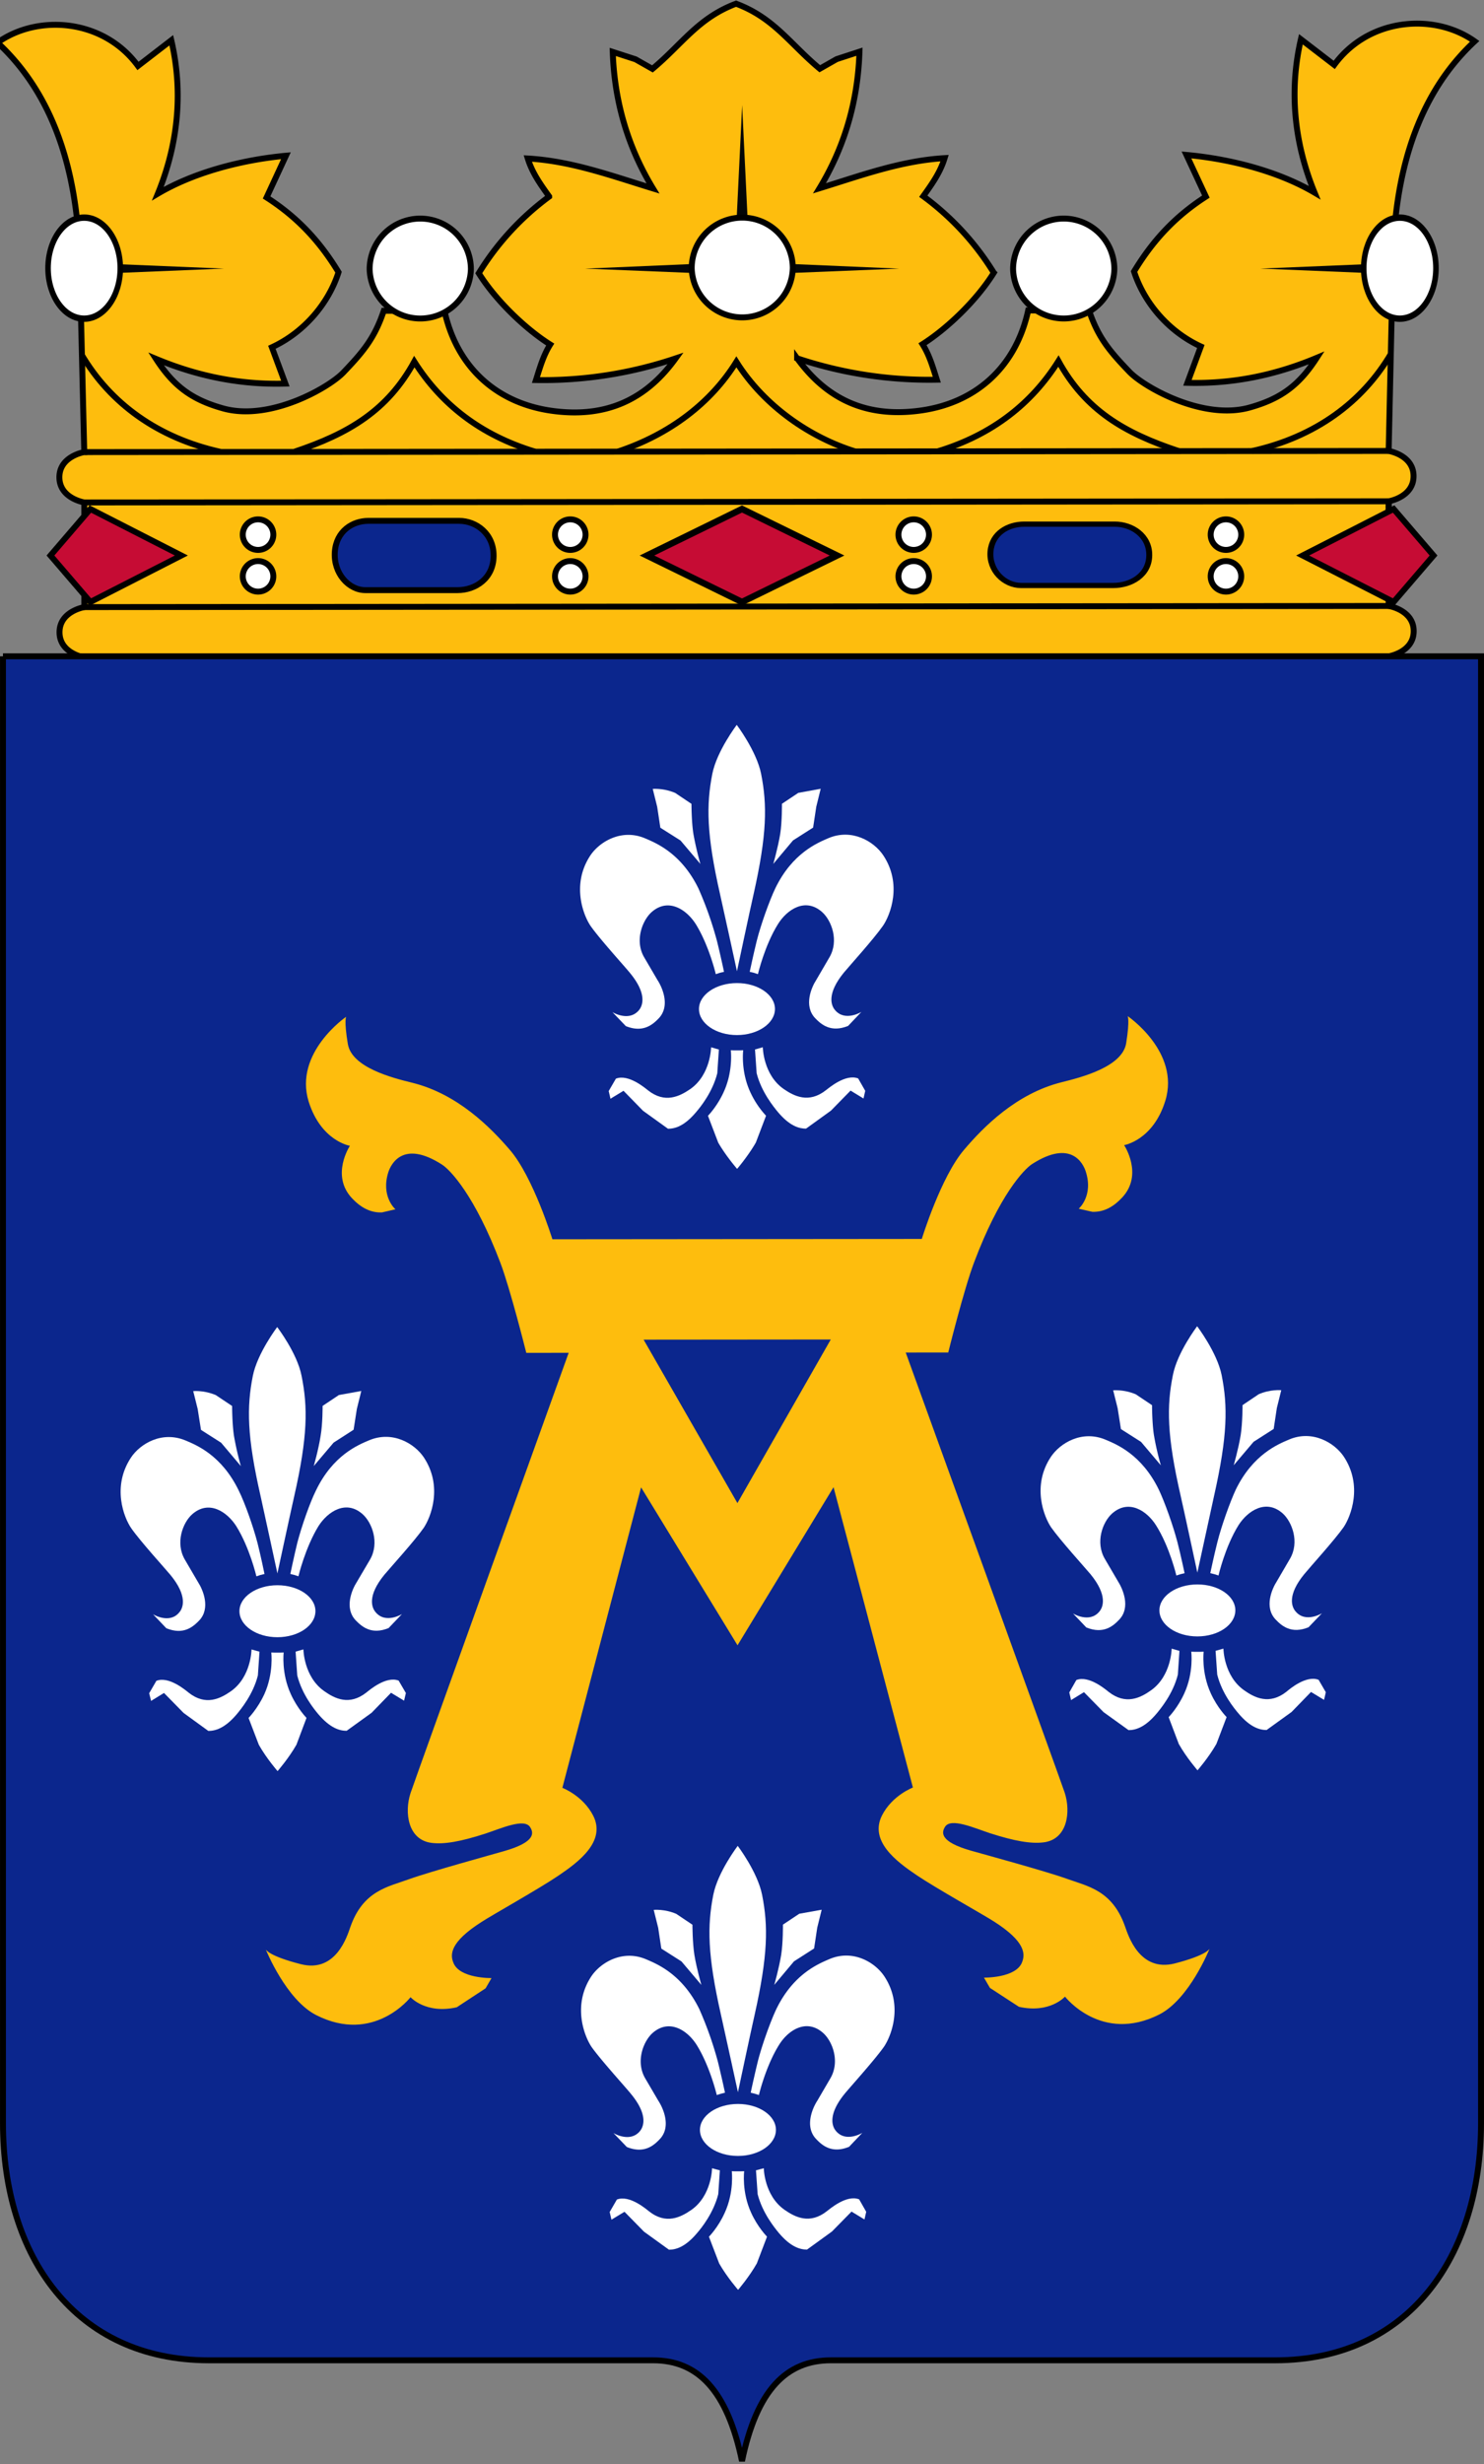
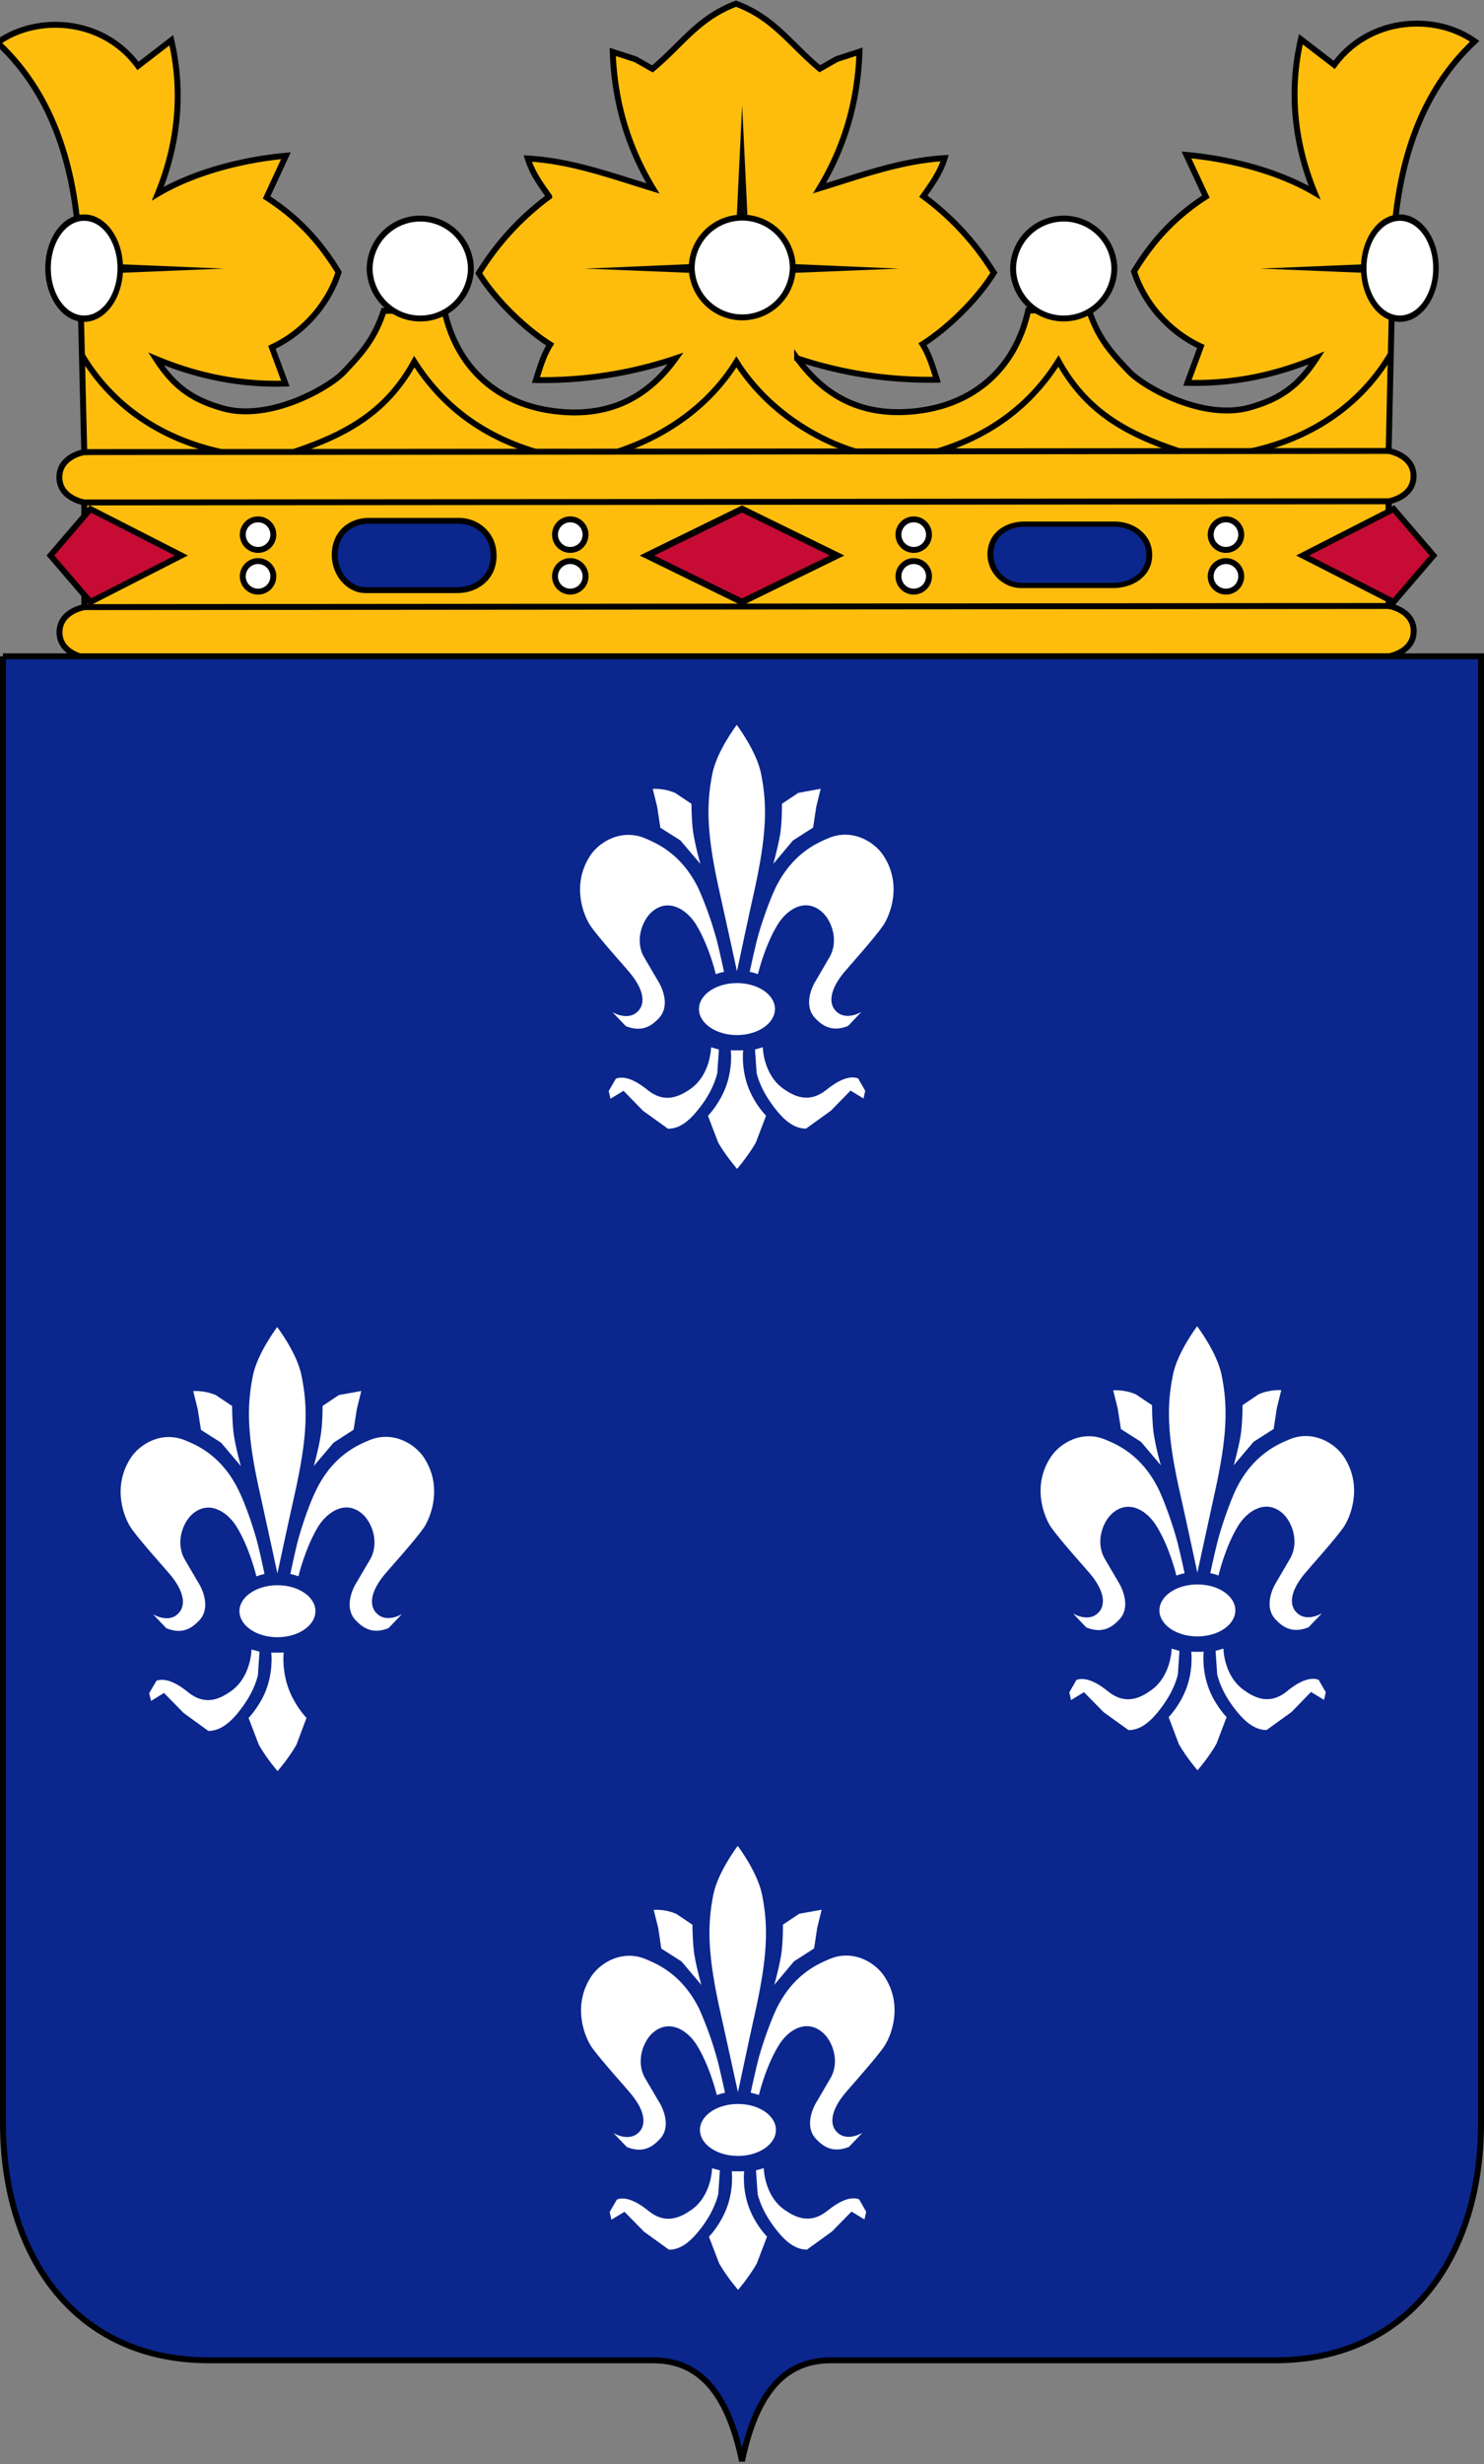
<svg xmlns="http://www.w3.org/2000/svg" xmlns:xlink="http://www.w3.org/1999/xlink" width="501" height="831.472">
  <rect width="100%" height="100%" fill="#808080" stroke="none" />
  <defs>
    <clipPath id="i" clipPathUnits="userSpaceOnUse">
      <path d="M0 0h595.276v841.89H0V0z" />
    </clipPath>
    <clipPath id="f" clipPathUnits="userSpaceOnUse">
      <path d="M0 0h595.276v841.89H0V0z" />
    </clipPath>
    <clipPath id="d" clipPathUnits="userSpaceOnUse">
      <path d="M0 0h595.276v841.89H0V0z" />
    </clipPath>
    <clipPath id="e" clipPathUnits="userSpaceOnUse">
      <path d="M0 0h595.276v841.89H0V0z" />
    </clipPath>
    <clipPath id="c" clipPathUnits="userSpaceOnUse">
      <path d="M0 0h595.276v841.89H0V0z" />
    </clipPath>
    <clipPath id="b" clipPathUnits="userSpaceOnUse">
      <path d="M177.728 684.889c-.617-.419-1.044-.759-1.696-1.318a21.748 21.748 0 0 1-1.669-1.591l-.617.44-1.1.504c-.032-1.621.092-2.561.495-4.138.344-1.333.629-2.07 1.279-3.294-1.118.526-1.766.763-2.943 1.123-1.28.388-2.021.547-3.341.732.331-.552.468-.916.591-1.557l.111-.858a10.913 10.913 0 0 1-2.248-1.656 10.37 10.37 0 0 1-1.546-1.846c.569-.891.934-1.375 1.643-2.167.708-.794 1.143-1.214 1.977-1.88l-.235-.737-.521-.699a23.346 23.346 0 0 1 3.718.121c1.307.133 2.055.253 3.34.552-1.611-1.97-3.638-2.697-6.128-2.197-1.462.293-2.23.858-3.347 1.837-1.111.99-1.646 1.732-2.236 3.11.643.61.988.864 1.041 2.134.057 1.492-1.204 2.827-2.718 2.789-1.371-.027-2.346-1.038-2.567-2.389-.189-1.112.149-1.995 1.033-2.711-.552-1.175-1.683-2.44-1.955-2.7-.807-.761-1.321-1.185-2.354-1.598-1.676-.68-2.911-.692-4.628-.127-1.214.406-1.852.86-2.762 1.751l-1.182 1.446s2.534-1.54 4.341-1.897c1.43-.287 2.294-.299 3.744-.101l-.15.705-.474.991c.851.455 1.313.806 1.963 1.524.766.832 1.118 1.411 1.502 2.477-.514.87-1.3 1.803-1.555 2.069a13.681 13.681 0 0 1-1.831 1.613l.362.945.033 1.056c-.195 0-2.033-.192-3.294-.533-1.451-.399-2.256-.731-3.57-1.468.321.775.481 1.231.71 2.043.175.67.291 1.057.377 1.749l.092 1.312-.027.817c-.065.713-.184 1.127-.487 1.771l-.866-.771-.579-.439-.611 1.077c-.571.711-1.032 1.072-1.903 1.364-.993.348-1.684.233-2.705-.026-.851-.208-1.332-.439-2.039-.959.65-.273.994-.5 1.514-.972l.896-1.072c.332-.539.448-.883.617-1.498.234-.845.189-1.355.241-2.229.046-.79-.052-1.245.038-2.035l.223-1.279.214-.472c-1.509-.052-1.93-1.043-1.93-2.323 0-1.925.837-2.942 2.288-2.909l.155-1.131.183-1.595c.104-.894.17-1.392.246-2.292l.131-1.469c-1.163.072-1.71-.435-1.697-1.25.021-.721.474-1.147 1.326-1.274l-2.067-2.874 1.507-3.066c-.674-.056-.986-.833-.986-1.492l.199-.628 69.441.019.169.014.22 1.427-.857.672 2.047 3.042-2.223 2.999a1.305 1.305 0 0 1 1.033 1.411c-.071.754-.807 1.313-1.546 1.173l.54 6.23c1.149.253 1.721 1.295 1.837 2.496.131 1.218-.324 2.16-1.35 2.826-.241 1.944-.117 3.143.519 4.998.656 1.879 1.332 2.954 2.718 4.274v.351c-1.314.894-2.549 1.085-4.128.666-1.319-.35-2.085-.891-2.865-2.021l-.819.572-.9.744c-.303-1.283-.374-2.058-.323-3.38.071-1.797.312-2.85 1.021-4.493-.956.574-1.541.84-2.594 1.198-1.501.513-3.99.754-3.99.754l.558-1.027.441-1.124a10.297 10.297 0 0 1-1.474-1.112c-1.02-.913-1.534-1.537-2.216-2.729.338-1.051.682-1.638 1.444-2.441.648-.685 1.122-1.021 1.982-1.403l-.189-.888-.501-.984c1.112-.034 1.749.013 2.847.185 1.52.234 2.38.487 3.796 1.092-.903-1.398-1.834-2.084-3.425-2.542-2.425-.686-5.474 1.073-6.201 1.837-1.014 1.071-1.606 1.77-2.074 3.162.839.571 1.216 1.318 1.178 2.336a2.685 2.685 0 0 1-2.718 2.567c-1.463-.027-2.6-1.19-2.653-2.642-.024-.984.3-1.677 1.074-2.268-.644-2.935-2.744-4.826-5.726-5.157-2.605-.299-4.608.584-6.142 2.707 1.314-.439 2.086-.631 3.445-.846 1.442-.224 2.275-.285 3.729-.259l-.343 1.059-.396.767c.676.425.955.597 1.623 1.228.313.3 1.386 1.384 2.048 2.43-.538.891-.902 1.365-1.605 2.13-.715.78-1.164 1.186-2.015 1.81l.65.913.448 1.043c-1.409-.078-2.656-.413-4.015-.796-1.267-.367-1.483-.42-2.425-.748.657 1.047.956 1.7 1.351 2.864.528 1.549.689 2.501.729 4.139l-1.177-.373-.875-.498c-.413.338-.982 1.124-1.719 1.723-.738.604-1.26.958-2.001 1.338h-.969z" />
    </clipPath>
    <clipPath id="a" clipPathUnits="userSpaceOnUse">
      <path d="M0 0h595.276v841.89H0V0z" />
    </clipPath>
    <clipPath id="n" clipPathUnits="userSpaceOnUse">
      <path d="M0 0h595.276v841.89H0V0z" />
    </clipPath>
  </defs>
  <g style="stroke-width:.38;stroke-miterlimit:4;stroke-dasharray:none">
    <g style="stroke-width:.38;stroke-miterlimit:4;stroke-dasharray:none">
      <g clip-path="url(#a)" style="stroke-width:.304;stroke-miterlimit:4;stroke-dasharray:none" transform="rotate(179.95 710.73 2252.58) scale(6.574)">
        <g style="stroke-width:.304;stroke-miterlimit:4;stroke-dasharray:none">
          <path style="fill:#febd0d;fill-opacity:1;fill-rule:nonzero;stroke:#000;stroke-width:.304;stroke-miterlimit:4;stroke-opacity:1;stroke-dasharray:none" d="M-68.102.203s-1.278.208-1.278 1.292c0 1.085 1.278 1.292 1.278 1.292V8.16s-1.278.208-1.278 1.292 1.278 1.292 1.278 1.292l-.207 8.887c-.005 3.406-.448 8.627-4.23 12.135 2.061 1.47 5.437 1.23 7.214-1.203l1.711 1.317c.579-2.492.413-5.16-.696-7.874 1.783 1.054 4.207 1.724 6.578 1.942l-.995-2.141c1.464-.943 2.65-2.12 3.692-3.841-.497-1.55-1.72-3.062-3.427-3.851l.691-1.865c-2.164-.06-4.358.321-6.643 1.277.902-1.397 1.827-2.089 3.424-2.541 2.424-.693 5.48 1.072 6.201 1.836 1.021 1.066 1.606 1.765 2.074 3.162l3.119-.013c.644-2.935 2.744-4.819 5.732-5.157 2.594-.299 4.602.592 6.136 2.713a21.353 21.353 0 0 0-7.174-1.105c.201.63.376 1.258.733 1.823-1.226.775-2.752 2.205-3.665 3.663a13.951 13.951 0 0 0 3.62 3.932c-.444.622-.87 1.212-1.098 1.955 2.243-.13 4.291-.888 6.427-1.543-1.216 2.004-1.973 4.327-2.059 7.01l1.169-.38.87-.494c1.523 1.267 2.344 2.613 4.296 3.344 1.952-.731 2.773-2.077 4.296-3.344l.87.494 1.169.38c-.086-2.683-.843-5.006-2.059-7.01 2.136.655 4.184 1.413 6.427 1.543-.228-.743-.654-1.333-1.098-1.955a13.951 13.951 0 0 0 3.62-3.932c-.913-1.458-2.439-2.888-3.665-3.663.357-.565.532-1.193.733-1.823a21.353 21.353 0 0 0-7.174 1.105c1.534-2.121 3.542-3.012 6.136-2.713 2.988.338 5.088 2.222 5.732 5.157l3.119.013c.468-1.397 1.053-2.096 2.074-3.162.721-.764 3.777-2.529 6.201-1.836 1.597.452 2.522 1.144 3.424 2.541-2.285-.956-4.479-1.337-6.643-1.277l.691 1.865c-1.707.789-2.93 2.301-3.427 3.851 1.042 1.72 2.228 2.898 3.692 3.841l-.995 2.141c2.371-.218 4.795-.888 6.578-1.942-1.11 2.714-1.275 5.382-.696 7.874l1.711-1.317c1.777 2.433 5.153 2.673 7.214 1.203-3.782-3.508-4.225-8.729-4.23-12.134l-.207-8.888S.162 10.536.162 9.452-1.116 8.16-1.116 8.16V2.787S.162 2.58.162 1.495C.162.411-1.116.203-1.116.203z" transform="translate(212.735 651.44)" />
          <path d="M-68.102 10.744h66.986m0-2.584V2.787h-66.986V8.16z" style="fill:none;stroke:#000;stroke-width:.304;stroke-miterlimit:4;stroke-opacity:1;stroke-dasharray:none" transform="translate(212.735 651.44)" />
        </g>
      </g>
      <g clip-path="url(#f)" style="stroke-width:.304;stroke-miterlimit:4;stroke-dasharray:none" transform="matrix(6.574 0 0 -6.574 -920.458 4505.159)">
        <g style="stroke-width:.304;stroke-miterlimit:4;stroke-dasharray:none">
          <path d="m-2.484-8.16-5.525-.237 5.587-.225-.062.462zm5.1 0-.063-.462 5.575.225-5.512.237zM.332-5.67h-.546L.06 0z" style="fill:#040606;fill-opacity:1;fill-rule:nonzero;stroke:none" transform="translate(178.067 679.908)" />
          <g transform="translate(178.012 679.908)" style="stroke-width:.304;stroke-miterlimit:4;stroke-dasharray:none">
            <path id="g" d="m-32.01-8.166-.06-.458 5.578.229z" style="fill:#040606;fill-opacity:1;fill-rule:nonzero;stroke:none" />
            <use height="1052.362" width="744.094" transform="matrix(-1 0 0 1 .23 0)" xlink:href="#g" style="stroke-width:.304;stroke-miterlimit:4;stroke-dasharray:none" />
          </g>
        </g>
      </g>
      <g clip-path="url(#f)" style="fill:none;stroke-width:.304;stroke-miterlimit:4;stroke-dasharray:none" transform="rotate(179.95 710.73 2252.58) scale(6.574)">
        <g style="fill:none;stroke-width:.304;stroke-miterlimit:4;stroke-dasharray:none">
          <path style="fill:none;stroke:#000;stroke-width:.304;stroke-miterlimit:4;stroke-dasharray:none" d="M-59.49-4.526c-3.24.719-5.663 2.498-7.134 4.992m23.273-4.992c-2.809.852-4.823 2.454-6.193 4.624-1.38-2.514-3.37-3.692-6.174-4.624m49.2 0C-3.278-3.807-.854-2.028.617.466m-23.274-4.992c2.81.852 4.823 2.454 6.193 4.624 1.38-2.514 3.371-3.692 6.174-4.624m-16.63 0c-2.669.884-4.777 2.498-6.084 4.598-1.453-2.313-3.835-3.898-6.083-4.598" transform="translate(211.13 666.714)" />
        </g>
        <g style="fill:none;stroke-width:.304;stroke-miterlimit:4;stroke-dasharray:none">
          <path d="m-32.01-8.166-.06-.458 5.578.229z" style="fill:none;stroke:none" transform="translate(178.067 679.908)" />
        </g>
      </g>
      <g style="stroke-width:.38;stroke-miterlimit:4;stroke-dasharray:none" transform="matrix(5.259 0 0 5.259 -388.094 -649.84)">
        <g clip-path="url(#e)" style="stroke-width:.304;stroke-miterlimit:4;stroke-dasharray:none" transform="matrix(1.25 0 0 -1.25 -101.23 980.223)">
          <g style="stroke-width:.304;stroke-miterlimit:4;stroke-dasharray:none">
            <path style="fill:#fff;fill-opacity:1;fill-rule:nonzero;stroke:#000;stroke-width:.304;stroke-miterlimit:4;stroke-dasharray:none" d="M1.872 2.599a2.6 2.6 0 0 0 2.6-2.6 2.601 2.601 0 0 0-5.2 0 2.6 2.6 0 0 0 2.6 2.6z" transform="translate(159.732 671.505)" />
          </g>
        </g>
        <g clip-path="url(#e)" style="stroke-width:.305;stroke-miterlimit:4;stroke-dasharray:none" transform="matrix(1.248 0 0 -1.248 -80.12 978.813)">
          <g style="stroke-width:.305;stroke-miterlimit:4;stroke-dasharray:none">
            <path d="M1.778 2.599a2.6 2.6 0 0 0 2.6-2.6 2.601 2.601 0 0 0-5.2 0 2.6 2.6 0 0 0 2.6 2.6z" style="fill:#fff;fill-opacity:1;fill-rule:nonzero;stroke:#000;stroke-width:.305;stroke-miterlimit:4;stroke-dasharray:none" transform="translate(159.732 671.505)" />
          </g>
        </g>
        <g clip-path="url(#e)" style="stroke-width:.327;stroke-miterlimit:4;stroke-dasharray:none" transform="matrix(1.085 0 0 -1.248 -96.646 978.813)" id="h">
          <g style="stroke-width:.327;stroke-miterlimit:4;stroke-dasharray:none">
            <path style="fill:#fff;fill-opacity:1;fill-rule:nonzero;stroke:#000;stroke-width:.327;stroke-miterlimit:4;stroke-dasharray:none" d="M2.337 2.599c1.178 0 2.136-1.164 2.136-2.6 0-1.43-.958-2.596-2.136-2.596C1.156-2.597.2-1.43.2 0c0 1.435.955 2.599 2.136 2.599z" transform="translate(159.732 671.505)" />
          </g>
        </g>
        <g clip-path="url(#e)" style="stroke-width:.304;stroke-miterlimit:4;stroke-dasharray:none" transform="rotate(180 172.043 490.111) scale(1.25)">
          <g style="stroke-width:.304;stroke-miterlimit:4;stroke-dasharray:none">
            <path d="M1.872 2.599a2.6 2.6 0 0 0 2.6-2.6 2.601 2.601 0 0 0-5.2 0 2.6 2.6 0 0 0 2.6 2.6z" style="fill:#fff;fill-opacity:1;fill-rule:nonzero;stroke:#000;stroke-width:.304;stroke-miterlimit:4;stroke-dasharray:none" transform="translate(159.732 671.505)" />
          </g>
        </g>
        <use height="1052.362" width="744.094" transform="matrix(-1 0 0 1 242.857 0)" xlink:href="#h" style="stroke-width:.38;stroke-miterlimit:4;stroke-dasharray:none" />
      </g>
      <g transform="matrix(5.259 0 0 5.259 -388.094 -649.84)" style="stroke-width:.38;stroke-miterlimit:4;stroke-dasharray:none">
        <g style="stroke-width:.304;stroke-miterlimit:4;stroke-dasharray:none">
          <path style="fill:#c60c34;fill-opacity:1;fill-rule:nonzero;stroke:#000;stroke-width:.304;stroke-miterlimit:4;stroke-dasharray:none" d="m-.69 0 4.674-2.387-4.673-2.387-2.049 2.387z" transform="matrix(1.25 0 0 -1.25 80.458 156.227)" id="l" />
        </g>
        <g style="stroke:#000;stroke-width:.304;stroke-miterlimit:4;stroke-dasharray:none" clip-path="url(#i)" transform="matrix(1.25 0 0 -1.25 -101.622 980.664)" id="k">
          <g style="stroke:#000;stroke-width:.304;stroke-miterlimit:4;stroke-dasharray:none">
            <path style="fill:#0b268d;fill-opacity:1;fill-rule:nonzero;stroke:#000;stroke-width:.304;stroke-miterlimit:4;stroke-dasharray:none" d="M-.717 1.186h4.658c.875 0 1.778-.658 1.77-1.8-.008-1.173-.955-1.757-1.847-1.757H-.873c-.851 0-1.646.856-1.57 1.966.08 1.072.911 1.591 1.726 1.591" transform="translate(159.973 657.755)" />
          </g>
        </g>
        <g transform="translate(1.3 .576)" id="m" style="stroke-width:.38;stroke-miterlimit:4;stroke-dasharray:none">
          <path id="j" style="fill:#fff;fill-opacity:1;fill-rule:nonzero;stroke:#000;stroke-width:.38;stroke-miterlimit:4;stroke-dasharray:none" d="M89.062 156.317a.98.98 0 1 1 0 1.96.98.98 0 0 1 0-1.96z" />
          <use xlink:href="#j" transform="matrix(1 0 0 -1 0 317.27)" width="744.094" height="1052.362" style="stroke-width:.38;stroke-miterlimit:4;stroke-dasharray:none" />
        </g>
        <g style="stroke:#000;stroke-width:.272;stroke-miterlimit:4;stroke-dasharray:none">
          <path d="m-.237 0 4.881-1.901-4.88-1.901-4.882 1.901z" style="fill:#c60c34;fill-opacity:1;fill-rule:nonzero;stroke:#000;stroke-width:.272;stroke-miterlimit:4;stroke-dasharray:none" transform="matrix(-1.25 0 0 -1.57 121.133 156.227)" />
        </g>
        <use height="1052.362" width="744.094" transform="matrix(1 0 0 .885 42.09 18.265)" xlink:href="#k" style="fill:#0b268d;fill-opacity:1;stroke-width:.38;stroke-miterlimit:4;stroke-dasharray:none" />
        <use height="1052.362" width="744.094" transform="matrix(-1 0 0 1 242.857 0)" xlink:href="#l" style="fill:#c60c34;fill-opacity:1;stroke-width:.38;stroke-miterlimit:4;stroke-dasharray:none" />
        <use height="1052.362" width="744.094" transform="translate(20.043)" xlink:href="#m" style="stroke-width:.38;stroke-miterlimit:4;stroke-dasharray:none" />
        <use xlink:href="#m" transform="translate(42.09)" width="744.094" height="1052.362" style="stroke-width:.38;stroke-miterlimit:4;stroke-dasharray:none" />
        <use height="1052.362" width="744.094" transform="translate(62.134)" xlink:href="#m" style="stroke-width:.38;stroke-miterlimit:4;stroke-dasharray:none" />
      </g>
    </g>
    <path d="M74.103 168.023h94.885v94.124c0 8.557-4.659 15.212-13.215 15.212H127.25c-2.852 0-4.754 1.902-5.704 6.465-.951-4.563-2.853-6.465-5.705-6.465H87.32c-8.557 0-13.216-6.655-13.216-15.212v-94.124z" style="fill:#0b268d;fill-opacity:1;fill-rule:evenodd;stroke:#000;stroke-width:.38;stroke-linecap:butt;stroke-linejoin:miter;stroke-miterlimit:4;stroke-opacity:1;stroke-dasharray:none" transform="matrix(5.259 0 0 5.259 -388.709 -662.162)" />
    <g style="stroke:none" clip-path="url(#n)" transform="rotate(179.95 711.03 2246.419) scale(6.574)">
      <g style="stroke:none">
-         <path style="fill:#febd0d;fill-opacity:1;fill-rule:nonzero;stroke:none" d="M0 0c-1.793-.452-2.371 1.448-2.526 1.887-.652 1.886-1.932 2.077-3.017 2.471-1.078.387-4.303 1.271-4.867 1.433-1.691.477-1.528.964-1.365 1.228.292.494 1.514-.065 2.312-.325 1.261-.406 2.101-.552 2.75-.472 1.229.153 1.404 1.57 1.086 2.548-.26.78-8.144 22.602-8.144 22.602h2.177s.813 3.263 1.327 4.625c1.312 3.461 2.567 4.766 2.988 5.039 2.029 1.31 2.632-.006 2.756-.366.41-1.265-.358-1.924-.358-1.924l.697-.16c.617-.02 1.112.28 1.54.737 1.098 1.181.098 2.685.098 2.685s1.48.238 2.118 2.275c.766 2.509-1.931 4.348-1.931 4.348s.118-.175-.084-1.395c-.201-1.215-2.3-1.747-3.308-1.995-2.326-.578-4.017-2.294-5.011-3.454-1.196-1.39-2.178-4.586-2.178-4.586h-18.97s-.982 3.196-2.184 4.586c-.988 1.16-2.679 2.876-5.011 3.454-1 .248-3.107.78-3.309 1.995-.195 1.22-.077 1.395-.077 1.395s-2.705-1.839-1.931-4.348c.631-2.037 2.118-2.275 2.118-2.275s-1-1.504.098-2.685c.424-.457.917-.757 1.534-.737l.703.16s-.774.659-.359 1.924c.119.36.721 1.676 2.757.366.415-.273 1.67-1.578 2.976-5.039.519-1.362 1.332-4.625 1.332-4.625h2.184S-38.963 9.55-39.224 8.77c-.317-.978-.148-2.395 1.086-2.548.65-.08 1.49.066 2.75.472.793.26 2.021.819 2.315.325.161-.264.323-.751-1.365-1.228-.567-.162-3.797-1.046-4.875-1.433-1.08-.394-2.353-.585-3.009-2.471-.157-.439-.735-2.339-2.542-1.887-1.665.426-1.793.757-1.793.757s1.033-2.587 2.585-3.374c2.97-1.498 4.842.92 4.842.92s.781-.88 2.368-.519l1.487.971.305.526s-1.638-.029-1.955.784c-.176.438-.163 1.072 1.436 2.095.513.335 2.958 1.7 3.964 2.379 1.047.706 2.445 1.756 1.787 3.068-.526 1.037-1.591 1.436-1.591 1.436l4.062 15.42 4.938-8.111 4.946 8.111 4.056-15.42s-1.059-.399-1.585-1.436c-.658-1.312.74-2.362 1.787-3.068 1-.679 3.451-2.044 3.958-2.379C-7.662 1.137-7.641.503-7.825.065-8.143-.748-9.78-.719-9.78-.719l.305-.526 1.481-.971c1.593-.361 2.373.519 2.373.519s1.873-2.418 4.835-.92C.774-1.83 1.809.757 1.809.757S1.67.426 0 0m-22.429 23.65-4.802 8.394H-17.619l-4.81-8.394z" transform="translate(200.645 582.682)" />
-       </g>
+         </g>
      <g style="stroke:none">
        <path style="fill:#fff;fill-opacity:1;fill-rule:nonzero;stroke:none" d="M0 0s-.552.055-1.163-.206l-.832-.558s0-.92-.097-1.544a14.4 14.4 0 0 0-.353-1.543l1.015 1.202 1.033.66.169 1.072L0 0z" transform="translate(158.914 612.104)" />
      </g>
      <g style="stroke:none">
        <path style="fill:#fff;fill-opacity:1;fill-rule:nonzero;stroke:none" d="M0 0s.552.055 1.157-.206l.831-.558s0-.92.098-1.544c.118-.711.359-1.543.359-1.543L1.424-2.649l-1.033.66L.228-.917 0 0z" transform="translate(150.282 612.104)" />
      </g>
      <g style="stroke:none">
        <path style="fill:#fff;fill-opacity:1;fill-rule:nonzero;stroke:none" d="m0 0-.22-.055-.202-.065S-.76 1.353-1.449 2.457c-.474.744-1.417 1.369-2.275.605-.475-.432-.87-1.466-.371-2.323l.677-1.158c.24-.367.676-1.332.059-1.969-.306-.321-.801-.754-1.685-.393l-.689.718s.84-.52 1.353.094c.208.237.436.845-.454 1.924-.287.351-1.542 1.729-2.017 2.402-.363.539-1 2.128-.006 3.626.475.705 1.605 1.385 2.809.871.558-.237 1.852-.757 2.736-2.568.291-.626.733-1.846.947-2.697C-.196.927 0 0 0 0" transform="translate(153.935 602.715)" />
      </g>
      <g style="stroke:none">
        <path style="fill:#fff;fill-opacity:1;fill-rule:nonzero;stroke:none" d="M0 0s.014-1.392 1.053-2.133c.56-.399 1.308-.77 2.184-.083.151.12 1.015.863 1.658.61l.363-.637-.09-.393-.664.406-1.006-1.027-1.282-.923c-.338 0-.831.118-1.454.864-.19.232-.833.998-1.08 1.983L-.401-.114 0 0z" transform="translate(155.923 598.842)" />
      </g>
      <g style="stroke:none">
        <path style="fill:#fff;fill-opacity:1;fill-rule:nonzero;stroke:none" d="M0 0s-.012-1.392-1.051-2.133c-.56-.399-1.308-.77-2.184-.083-.143.12-1.008.863-1.652.61l-.369-.637.09-.393.67.406 1-1.027 1.282-.923c.336 0 .831.118 1.454.864.196.232.833.998 1.08 1.983L.403-.114 0 0z" transform="translate(153.264 598.842)" />
      </g>
      <g style="stroke:none">
        <path style="fill:#fff;fill-opacity:1;fill-rule:nonzero;stroke:none" d="M0 0c-.493 1.073-.357 2.135-.357 2.135l-.169-.006h-.305l-.163.006S-.864 1.073-1.357 0c-.338-.748-.813-1.224-.813-1.224l.526-1.378c.403-.706.97-1.352.97-1.352s.564.646.961 1.352l.52 1.378S.338-.748 0 0" transform="translate(155.273 596.55)" />
      </g>
      <g style="stroke:none">
        <path style="fill:#fff;fill-opacity:1;fill-rule:nonzero;stroke:none" d="M0 0c-.226 1.163-1.247 2.503-1.247 2.503S-2.267 1.163-2.502 0c-.32-1.605-.305-3.11.389-6.184.169-.764.866-3.958.866-3.958s.683 3.194.858 3.958C.312-3.11.326-1.605 0 0" transform="translate(155.846 612.886)" />
      </g>
      <g style="stroke:none">
        <path style="fill:#fff;fill-opacity:1;fill-rule:nonzero;stroke:none" d="m0 0 .22-.055.202-.065s.344 1.473 1.041 2.577c.466.744 1.403 1.369 2.261.605.481-.432.87-1.466.371-2.323L3.418-.419c-.234-.367-.67-1.332-.053-1.969.306-.321.801-.754 1.685-.393l.682.718s-.839-.52-1.352.094c-.202.237-.43.845.454 1.924.294.351 1.542 1.729 2.017 2.402.363.539 1.006 2.128.006 3.626-.475.705-1.599 1.385-2.809.871-.558-.237-1.852-.757-2.73-2.568C1.021 3.66.585 2.44.365 1.589.194.927 0 0 0 0" transform="translate(155.255 602.715)" />
      </g>
      <g style="stroke:none">
        <path style="fill:#fff;fill-opacity:1;fill-rule:nonzero;stroke:none" d="M0 0c1.078 0 1.95.598 1.95 1.339 0 .732-.872 1.329-1.95 1.329-1.08 0-1.949-.597-1.949-1.329C-1.949.598-1.08 0 0 0" transform="translate(154.599 599.469)" />
      </g>
      <g style="stroke:none">
        <path style="fill:#fff;fill-opacity:1;fill-rule:nonzero;stroke:none" d="M0 0s-.552.055-1.163-.206l-.833-.558s0-.92-.096-1.544a15.096 15.096 0 0 0-.352-1.543l1.014 1.202 1.033.66.169 1.072L0 0z" transform="translate(206.157 612.104)" />
      </g>
      <g style="stroke:none">
        <path style="fill:#fff;fill-opacity:1;fill-rule:nonzero;stroke:none" d="m0 0 1.151-.206.837-.558s-.006-.92.104-1.544c.112-.711.353-1.543.353-1.543L1.424-2.649l-1.027.66L.228-.917 0 0z" transform="translate(197.526 612.104)" />
      </g>
      <g style="stroke:none">
        <path style="fill:#fff;fill-opacity:1;fill-rule:nonzero;stroke:none" d="m0 0-.22-.055-.195-.065s-.351 1.473-1.033 2.577c-.475.744-1.418 1.369-2.27.605-.481-.432-.87-1.466-.377-2.323l.683-1.158c.24-.367.664-1.332.053-1.969-.312-.321-.807-.754-1.685-.393l-.688.718s.839-.52 1.352.094c.208.237.436.845-.448 1.924-.293.351-1.548 1.729-2.021 2.402-.365.539-1.002 2.128-.008 3.626.475.705 1.599 1.385 2.815.871.559-.237 1.846-.757 2.722-2.568.314-.626.742-1.846.963-2.697C-.195.927 0 0 0 0" transform="translate(201.178 602.715)" />
      </g>
      <g style="stroke:none">
        <path style="fill:#fff;fill-opacity:1;fill-rule:nonzero;stroke:none" d="M0 0s.012-1.392 1.045-2.133c.566-.399 1.314-.77 2.184-.083.151.12 1.014.863 1.658.61l.371-.637-.098-.393-.664.406L3.49-3.257 2.222-4.18c-.344 0-.839.118-1.468.864-.19.232-.833.998-1.08 1.983L-.409-.114 0 0z" transform="translate(203.175 598.842)" />
      </g>
      <g style="stroke:none">
-         <path style="fill:#fff;fill-opacity:1;fill-rule:nonzero;stroke:none" d="M0 0s-.014-1.392-1.053-2.133c-.56-.399-1.3-.77-2.178-.083-.151.12-1.014.863-1.658.61l-.371-.637.092-.393.67.406 1-1.027 1.282-.923c.338 0 .831.118 1.462.864.194.232.825.998 1.072 1.983L.401-.114 0 0z" transform="translate(200.51 598.842)" />
-       </g>
+         </g>
      <g style="stroke:none">
        <path style="fill:#fff;fill-opacity:1;fill-rule:nonzero;stroke:none" d="M0 0c-.487 1.073-.357 2.135-.357 2.135l-.168-.006h-.306l-.163.006S-.864 1.073-1.357 0c-.338-.748-.806-1.224-.806-1.224l.519-1.378c.403-.706.97-1.352.97-1.352s.564.646.961 1.352l.526 1.378S.344-.748 0 0" transform="translate(202.517 596.55)" />
      </g>
      <g style="stroke:none">
        <path style="fill:#fff;fill-opacity:1;fill-rule:nonzero;stroke:none" d="M0 0c-.234 1.163-1.253 2.503-1.253 2.503S-2.28 1.163-2.502 0c-.324-1.605-.318-3.11.383-6.184.175-.764.866-3.958.866-3.958s.689 3.194.858 3.958C.306-3.11.32-1.605 0 0" transform="translate(203.095 612.886)" />
      </g>
      <g style="stroke:none">
        <path style="fill:#fff;fill-opacity:1;fill-rule:nonzero;stroke:none" d="m0 0 .222-.055.194-.065S.76 1.353 1.448 2.457c.475.744 1.412 1.369 2.27.605.481-.432.87-1.466.37-2.323L3.412-.419c-.24-.367-.664-1.332-.053-1.969.314-.321.801-.754 1.685-.393l.682.718s-.839-.52-1.346.094c-.208.237-.434.845.45 1.924.291.351 1.546 1.729 2.013 2.402.371.539 1.002 2.128.008 3.626-.469.705-1.593 1.385-2.809.871-.559-.237-1.846-.757-2.722-2.568C1.008 3.66.578 2.44.357 1.589.189.927 0 0 0 0" transform="translate(202.505 602.715)" />
      </g>
      <g style="stroke:none">
        <path style="fill:#fff;fill-opacity:1;fill-rule:nonzero;stroke:none" d="M0 0c1.078 0 1.95.598 1.95 1.339 0 .732-.872 1.329-1.95 1.329-1.08 0-1.952-.597-1.952-1.329C-1.952.598-1.08 0 0 0" transform="translate(201.843 599.469)" />
      </g>
      <g style="stroke:none">
        <path style="fill:#fff;fill-opacity:1;fill-rule:nonzero;stroke:none" d="M0 0s-.552.051-1.157-.209l-.831-.559s0-.916-.098-1.543a16.087 16.087 0 0 0-.358-1.543l1.02 1.205 1.035.657.161 1.071L0 0z" transform="translate(182.532 642.995)" />
      </g>
      <g style="stroke:none">
        <path style="fill:#fff;fill-opacity:1;fill-rule:nonzero;stroke:none" d="m0 0 1.151-.209.839-.559s-.008-.916.09-1.543c.118-.712.358-1.543.358-1.543L1.424-2.649l-1.033.657L.228-.921 0 0z" transform="translate(173.907 642.995)" />
      </g>
      <g style="stroke:none">
        <path style="fill:#fff;fill-opacity:1;fill-rule:nonzero;stroke:none" d="m0 0-.22-.052-.202-.068s-.344 1.472-1.033 2.571c-.468.75-1.411 1.378-2.269.61-.481-.432-.87-1.469-.371-2.32l.677-1.159c.24-.365.67-1.33.053-1.971-.306-.317-.801-.75-1.685-.393l-.683.718s.84-.516 1.353.095c.208.241.428.845-.454 1.923-.293.352-1.542 1.73-2.015 2.408-.365.534-1.008 2.126-.008 3.621.475.705 1.599 1.384 2.809.874.558-.24 1.852-.761 2.73-2.571.297-.623.739-1.842.955-2.694C-.196.92 0 0 0 0" transform="translate(177.56 633.603)" />
      </g>
      <g style="stroke:none">
        <path style="fill:#fff;fill-opacity:1;fill-rule:nonzero;stroke:none" d="M0 0s.014-1.39 1.053-2.132c.567-.39 1.314-.763 2.184-.077.145.113 1.008.857 1.652.604l.371-.637-.092-.393-.67.406-1-1.026-1.282-.924c-.338 0-.831.117-1.454.864C.56-3.08-.071-2.31-.318-1.333L-.401-.114 0 0z" transform="translate(179.548 629.73)" />
      </g>
      <g style="stroke:none">
        <path style="fill:#fff;fill-opacity:1;fill-rule:nonzero;stroke:none" d="M0 0s-.014-1.39-1.053-2.132c-.56-.39-1.306-.763-2.184-.077-.151.113-1.014.857-1.658.604l-.363-.637.09-.393.664.406 1.006-1.026 1.282-.924c.338 0 .831.117 1.454.864.19.235.833 1.005 1.08 1.982L.401-.114 0 0z" transform="translate(176.891 629.73)" />
      </g>
      <g style="stroke:none">
        <path style="fill:#fff;fill-opacity:1;fill-rule:nonzero;stroke:none" d="M0 0c-.495 1.072-.365 2.138-.365 2.138l-.156-.006h-.312l-.169.006S-.866 1.072-1.359 0a4.624 4.624 0 0 0-.813-1.225l.526-1.378c.403-.699.962-1.348.962-1.348s.566.649.969 1.348l.526 1.378S.336-.745 0 0" transform="translate(178.9 627.439)" />
      </g>
      <g style="stroke:none">
        <path style="fill:#fff;fill-opacity:1;fill-rule:nonzero;stroke:none" d="M0 0c-.234 1.163-1.255 2.503-1.255 2.503S-2.267 1.163-2.502 0c-.318-1.605-.305-3.11.389-6.184.178-.77.858-3.958.858-3.958s.691 3.188.866 3.958C.306-3.11.318-1.605 0 0" transform="translate(179.47 643.775)" />
      </g>
      <g style="stroke:none">
        <path style="fill:#fff;fill-opacity:1;fill-rule:nonzero;stroke:none" d="m0 0 .22-.052.202-.068s.344 1.472 1.026 2.571c.475.75 1.418 1.378 2.276.61.475-.432.872-1.469.371-2.32L3.418-.418c-.24-.365-.676-1.33-.059-1.971.306-.317.801-.75 1.685-.393l.688.718s-.839-.516-1.358.095c-.202.241-.43.845.462 1.923.285.352 1.54 1.73 2.015 2.408.363.534 1 2.126.006 3.621-.475.705-1.605 1.384-2.807.874-.56-.24-1.854-.761-2.738-2.571a18.269 18.269 0 0 1-.949-2.694C.195.92 0 0 0 0" transform="translate(178.88 633.603)" />
      </g>
      <g style="stroke:none">
        <path style="fill:#fff;fill-opacity:1;fill-rule:nonzero;stroke:none" d="M0 0c1.08 0 1.952.601 1.952 1.338 0 .732-.872 1.33-1.952 1.33-1.078 0-1.95-.598-1.95-1.33C-1.95.601-1.078 0 0 0" transform="translate(178.216 630.357)" />
      </g>
      <g style="stroke:none">
        <path style="fill:#fff;fill-opacity:1;fill-rule:nonzero;stroke:none" d="M0 0s-.552.055-1.157-.205l-.831-.559s0-.919-.098-1.543c-.118-.721-.358-1.547-.358-1.547l1.02 1.206 1.035.66.161 1.071L0 0z" transform="translate(182.532 585.456)" />
      </g>
      <g style="stroke:none">
        <path style="fill:#fff;fill-opacity:1;fill-rule:nonzero;stroke:none" d="m0 0 1.151-.205.839-.559s-.008-.919.09-1.543c.118-.721.358-1.547.358-1.547L1.424-2.648l-1.033.66L.228-.917 0 0z" transform="translate(173.907 585.456)" />
      </g>
      <g style="stroke:none">
        <path style="fill:#fff;fill-opacity:1;fill-rule:nonzero;stroke:none" d="m0 0-.22-.055-.202-.065s-.344 1.469-1.033 2.568c-.468.76-1.411 1.377-2.269.613-.481-.432-.87-1.465-.371-2.323l.677-1.157c.24-.367.67-1.332.053-1.969-.306-.322-.801-.754-1.685-.394l-.683.718s.84-.519 1.353.091c.208.241.428.848-.454 1.924-.293.355-1.542 1.733-2.015 2.405-.365.54-1.008 2.129-.008 3.627.475.705 1.599 1.384 2.809.871.558-.24 1.852-.758 2.73-2.568.297-.626.739-1.845.955-2.697A60.53 60.53 0 0 0 0 0" transform="translate(177.56 576.068)" />
      </g>
      <g style="stroke:none">
        <path style="fill:#fff;fill-opacity:1;fill-rule:nonzero;stroke:none" d="M0 0s.014-1.39 1.053-2.129c.567-.393 1.314-.767 2.184-.08.145.113 1.008.863 1.652.607l.371-.64-.092-.393-.67.405-1-1.022-1.282-.927c-.338 0-.831.12-1.454.865-.202.233-.833 1.007-1.08 1.985L-.401-.107 0 0z" transform="translate(179.548 572.191)" />
      </g>
      <g style="stroke:none">
        <path style="fill:#fff;fill-opacity:1;fill-rule:nonzero;stroke:none" d="M0 0s-.014-1.39-1.053-2.129c-.56-.393-1.306-.767-2.184-.08-.151.113-1.014.863-1.658.607l-.363-.64.09-.393.664.405 1.006-1.022 1.282-.927c.338 0 .831.12 1.454.865.19.233.833 1.007 1.08 1.985L.401-.107 0 0z" transform="translate(176.891 572.191)" />
      </g>
      <g style="stroke:none">
        <path style="fill:#fff;fill-opacity:1;fill-rule:nonzero;stroke:none" d="M0 0c-.495 1.068-.365 2.135-.365 2.135l-.156-.006h-.312l-.169.006S-.866 1.068-1.359 0c-.338-.748-.813-1.225-.813-1.225l.526-1.377c.403-.706.962-1.353.962-1.353s.566.647.969 1.353l.526 1.377S.336-.748 0 0" transform="translate(178.9 569.903)" />
      </g>
      <g style="stroke:none">
        <path style="fill:#fff;fill-opacity:1;fill-rule:nonzero;stroke:none" d="M0 0c-.234 1.166-1.255 2.502-1.255 2.502S-2.267 1.166-2.502 0c-.318-1.602-.305-3.107.389-6.181.178-.774.858-3.961.858-3.961s.691 3.187.866 3.961C.306-3.107.318-1.602 0 0" transform="translate(179.47 586.236)" />
      </g>
      <g style="stroke:none">
        <path style="fill:#fff;fill-opacity:1;fill-rule:nonzero;stroke:none" d="m0 0 .22-.055.202-.065s.344 1.469 1.026 2.568c.475.76 1.418 1.377 2.276.613.475-.432.872-1.465.371-2.323L3.418-.419c-.24-.367-.676-1.332-.059-1.969.306-.322.801-.754 1.685-.394l.688.718s-.839-.519-1.358.091c-.202.241-.43.848.462 1.924.285.355 1.54 1.733 2.015 2.405.363.54 1 2.129.006 3.627-.475.705-1.605 1.384-2.807.871-.56-.24-1.854-.758-2.738-2.568a18.438 18.438 0 0 1-.949-2.697A56.348 56.348 0 0 1 0 0" transform="translate(178.88 576.068)" />
      </g>
      <g style="stroke:none">
        <path style="fill:#fff;fill-opacity:1;fill-rule:nonzero;stroke:none" d="M0 0c1.08 0 1.952.598 1.952 1.338 0 .732-.872 1.33-1.952 1.33-1.078 0-1.95-.598-1.95-1.33C-1.95.598-1.078 0 0 0" transform="translate(178.216 572.822)" />
      </g>
    </g>
  </g>
</svg>